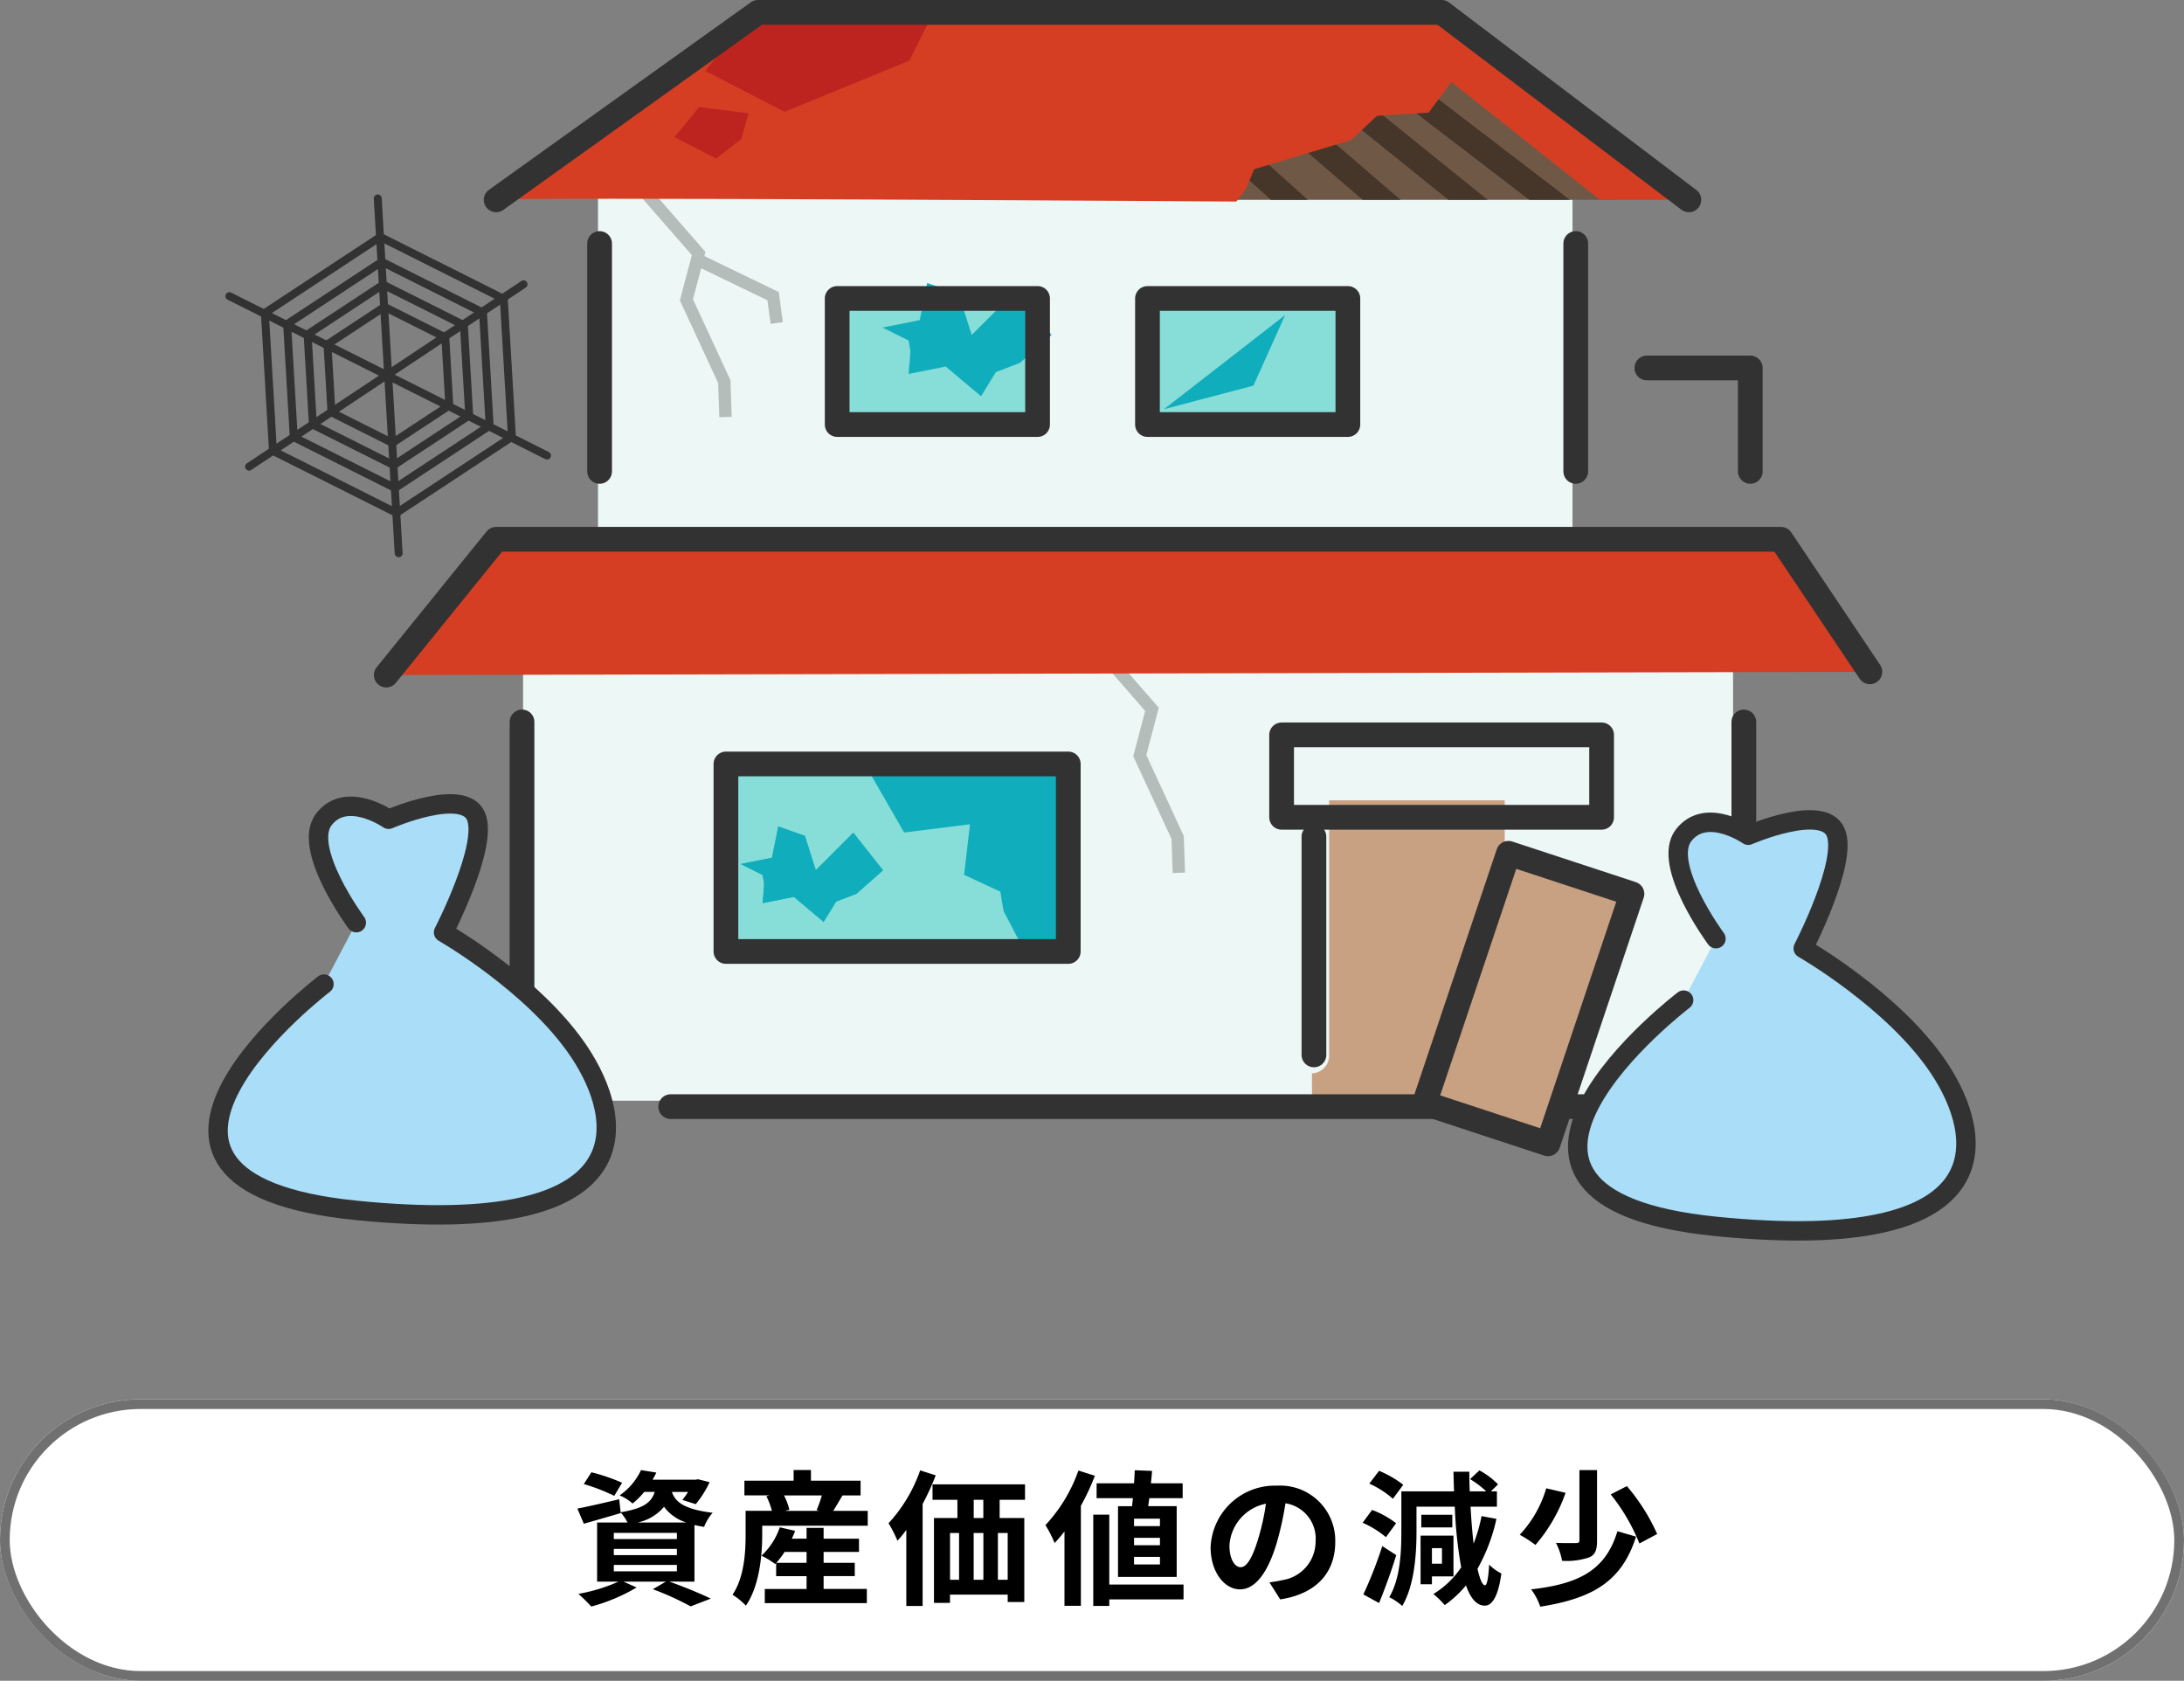
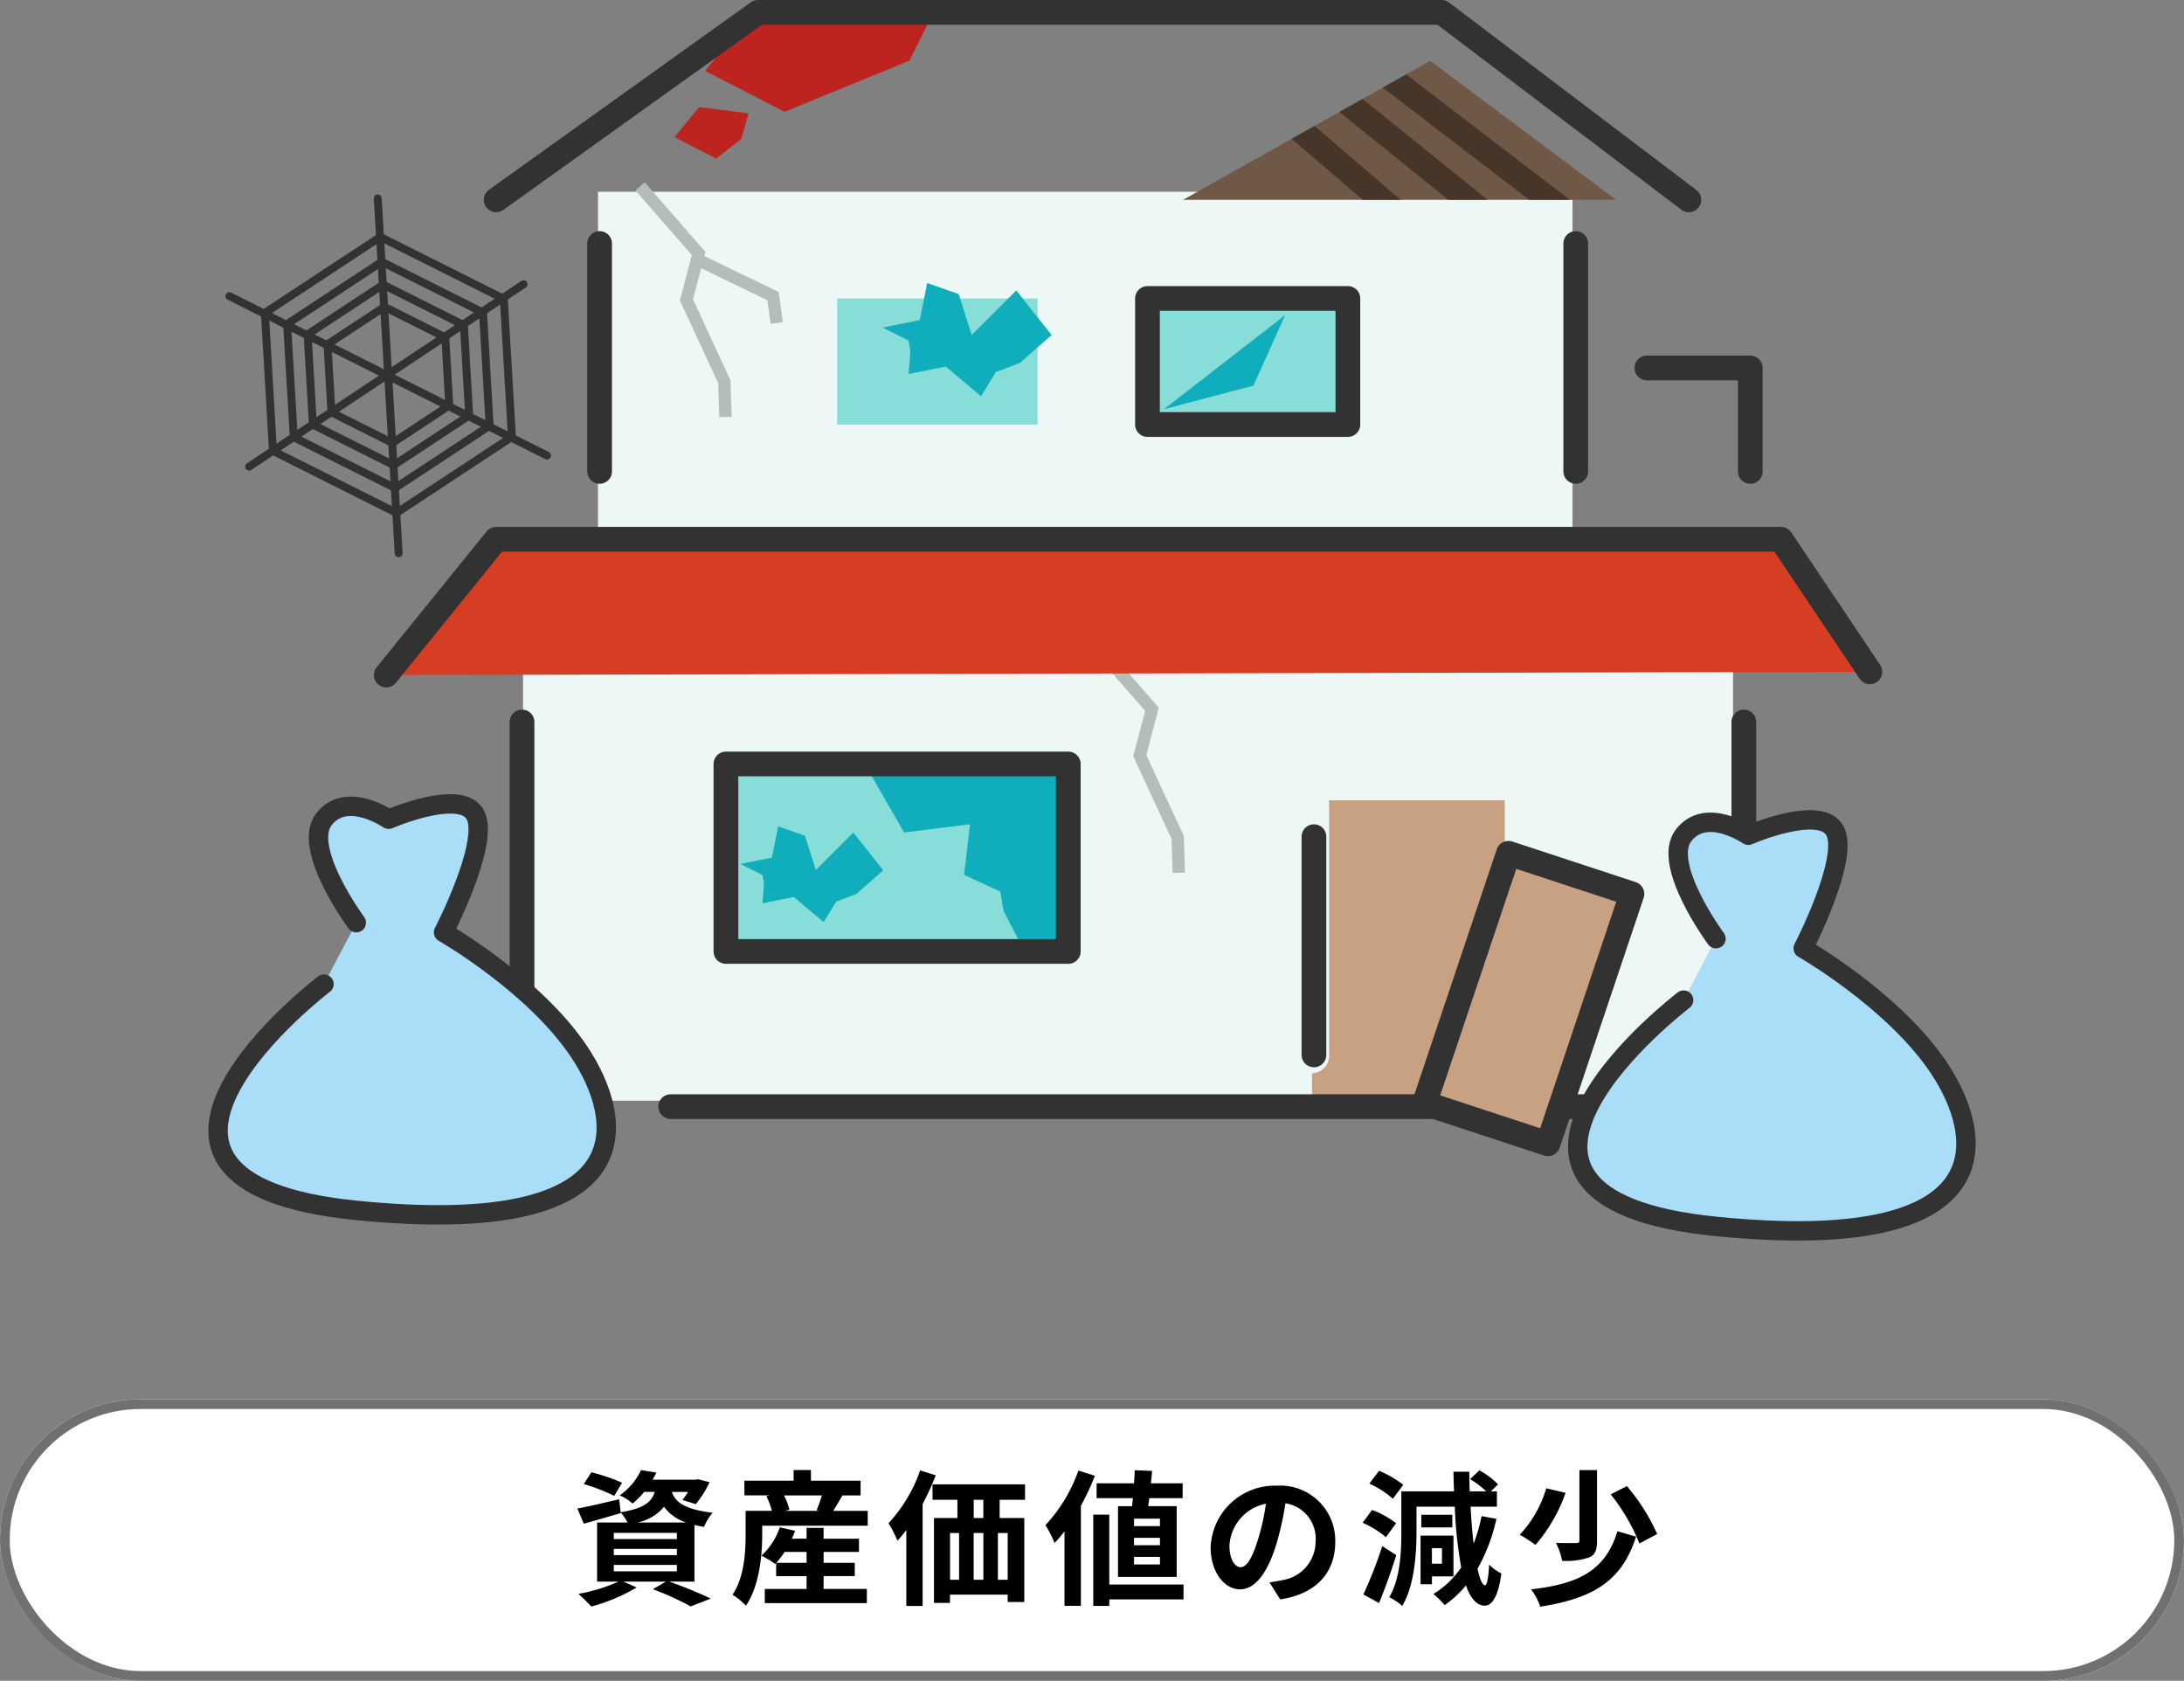
<svg xmlns="http://www.w3.org/2000/svg" width="225" height="173.139" viewBox="0 0 225 173.139">
  <rect x="0" y="0" width="225" height="173.139" fill="#808080" stroke="none" />
  <defs>
    <clipPath id="clip-path">
      <path id="パス_22807" data-name="パス 22807" d="M1420.386,3366.75h44.622l-19.147-14.319Z" fill="none" />
    </clipPath>
  </defs>
  <g id="risk5" transform="translate(-881 -1356.574)">
    <g id="長方形_3636" data-name="長方形 3636" transform="translate(881 1500.713)" fill="#fff" stroke="#707070" stroke-width="1">
      <rect width="225" height="29" rx="14.5" stroke="none" />
      <rect x="0.5" y="0.5" width="224" height="28" rx="14" fill="none" />
    </g>
    <path id="パス_23244" data-name="パス 23244" d="M5.175-11.4A19.511,19.511,0,0,0,2.01-12.48l-.78,1.215A19.316,19.316,0,0,1,4.365-10.05ZM4.32-2.94h6.5v.66H4.32Zm0-1.65h6.5v.645H4.32Zm0-1.65h6.5V-5.6H4.32ZM6.765-7.305a4.853,4.853,0,0,0,2.73-1.62,4.506,4.506,0,0,0,2.3,1.62Zm5.865,6.09V-7.05c.3.075.63.135.99.195a4.981,4.981,0,0,1,.885-1.455c-3.03-.36-3.87-1.17-4.2-2.145H11.97a8.538,8.538,0,0,1-.585.825l1.38.435A10.645,10.645,0,0,0,14.19-11.46l-1.185-.3-.27.045H8.31a6.889,6.889,0,0,0,.39-.735l-1.575-.255A6.513,6.513,0,0,1,4.92-10.1a4.774,4.774,0,0,1,1.335.84,8.245,8.245,0,0,0,1.2-1.2h1.08c-.33,1.065-1.125,1.71-3.51,2.1L4.875-9.7c-1.59.375-3.2.75-4.305.96l.66,1.56c1.125-.315,2.52-.72,3.81-1.1l-.015-.06A4.478,4.478,0,0,1,5.73-7.305H2.6v6.09H4.8A17.613,17.613,0,0,1,.675.045,18.092,18.092,0,0,1,2,1.35,18.587,18.587,0,0,0,6.675-.615l-1.365-.6H9.69l-1.35.78a29.577,29.577,0,0,1,3.9,1.77l2.07-.8c-1.02-.5-2.745-1.215-4.275-1.755ZM21.06-3.15a8.818,8.818,0,0,0,.855-1.125H24.18V-3.15Zm4.875,1.365h3.21V-3.15h-3.21V-4.275H29.58V-5.64H25.935V-6.75H24.18v1.11H22.665c.12-.27.24-.54.33-.81L21.42-6.81a7.06,7.06,0,0,1-1.89,2.925,7.845,7.845,0,0,1,1.41.855l.105-.1v1.35H24.18v1.32H19.875V1H30.39V-.465H25.935Zm-.18-8.31a12.766,12.766,0,0,1-.54,1.515l.27.075H21.96l.45-.12a6.706,6.706,0,0,0-.555-1.47Zm1.17,1.59c.285-.45.615-1.02.96-1.59h1.86V-11.61H24.63v-1.1H22.845v1.1h-5.07V-10.1H20.37l-.33.09a7.669,7.669,0,0,1,.57,1.5H17.9V-6.09c0,1.785-.12,4.4-1.35,6.225a7.078,7.078,0,0,1,1.38,1.125c1.41-2.055,1.68-5.235,1.68-7.335v-.9H30.48v-1.53Zm8.955-4.17A15.572,15.572,0,0,1,32.625-7.23a13.577,13.577,0,0,1,.915,1.8,11.639,11.639,0,0,0,.915-1.11V1.29h1.68V-9.21a26.035,26.035,0,0,0,1.35-2.955ZM42.39-7.77H41.4V-9.645h.99ZM44.9-1.41H43.89V-6.225H44.9Zm-5.94-4.815h.93V-1.41h-.93Zm3.435,0V-1.41h-1V-6.225Zm4.29-3.42v-1.59H37.155v1.59H39.72V-7.77H37.305V.975h1.65V.12H44.9V.885h1.71V-7.77H44.07V-9.645ZM60.585-6.93h-2.67V-7.7h2.67Zm0,1.965h-2.67V-5.73h2.67Zm0,1.98h-2.67v-.78h2.67Zm-4.32-6V-1.7H62.31v-7.29H59.37c.045-.255.075-.54.12-.825h3.435v-1.53h-3.27c.045-.435.09-.87.12-1.275L57.99-12.69c-.015.42-.045.885-.075,1.35H54.06v1.53H57.8c-.03.285-.06.57-.09.825Zm-4.08-3.675a15.942,15.942,0,0,1-3.4,5.625,11.3,11.3,0,0,1,.945,1.845,13.784,13.784,0,0,0,1.02-1.2V1.275H52.44V-9.03a23.907,23.907,0,0,0,1.44-3.09ZM63.015-.915h-7.65v-7.2h-1.65v9.4h1.65V.615h7.65ZM68.9-2.7c-.555,0-1.155-.735-1.155-2.235A4.658,4.658,0,0,1,71.505-9.24a23.844,23.844,0,0,1-.795,3.6C70.11-3.63,69.51-2.7,68.9-2.7ZM72.975.615c3.75-.57,5.67-2.79,5.67-5.91a5.669,5.669,0,0,0-6-5.805,6.624,6.624,0,0,0-6.84,6.36c0,2.505,1.4,4.32,3.03,4.32,1.62,0,2.91-1.83,3.795-4.83a32.282,32.282,0,0,0,.885-4.035,3.677,3.677,0,0,1,3.105,3.93A4.022,4.022,0,0,1,73.245-1.38c-.39.09-.81.165-1.38.24ZM85.65-11.19a10.874,10.874,0,0,0-2.49-1.44l-1.005,1.32a9.565,9.565,0,0,1,2.43,1.56Zm-.735,3.96A9.42,9.42,0,0,0,82.44-8.6l-.975,1.32a9.816,9.816,0,0,1,2.4,1.485ZM83.49-4.875A43.356,43.356,0,0,1,81.54.105L83.16.99c.615-1.5,1.26-3.285,1.77-4.935Zm6.15.21V-3.06H88.605V-4.665Zm1.185,2.91v-4.2h-3.39v5.01h1.17v-.81ZM90.705-8.1H87.51V-6.8h3.195Zm3.015.135A16.961,16.961,0,0,1,92.9-5.13c-.135-1.125-.24-2.415-.315-3.81h2.715v-1.575H94.68l.735-.72a7.924,7.924,0,0,0-1.92-1.44l-.96.9a9.689,9.689,0,0,1,1.665,1.26H92.5q-.045-.99-.045-2.025H90.825c.015.69.03,1.365.06,2.025h-5.43V-6.33c0,2.025-.105,4.785-1.245,6.72a5.8,5.8,0,0,1,1.335.9c1.26-2.1,1.47-5.37,1.47-7.62V-8.94H90.96a44.8,44.8,0,0,0,.66,6.255A9.264,9.264,0,0,1,88.755.06a9.4,9.4,0,0,1,1.17,1.14,11.19,11.19,0,0,0,2.19-2.025c.465,1.335,1.1,2.07,1.92,2.085.615,0,1.35-.585,1.725-3.315A4.772,4.772,0,0,1,94.5-2.97c-.075,1.38-.225,2.145-.435,2.13-.27-.015-.525-.645-.765-1.7A18.458,18.458,0,0,0,95.25-7.68Zm10.08-4.74V-5.46c0,.21-.09.27-.36.27s-1.2.015-2.055-.015a6.723,6.723,0,0,1,.63,1.845,7.3,7.3,0,0,0,2.775-.345c.645-.27.825-.78.825-1.725v-7.275Zm3.225,2.505a19.882,19.882,0,0,1,2.955,5.055l1.83-.975a20.371,20.371,0,0,0-3.12-4.935Zm.69,3.795C106.5-2.4,103.785-.975,98.82-.42a6.181,6.181,0,0,1,.945,1.785c5.415-.855,8.4-2.6,9.87-7.215ZM100.38-10.83a11.781,11.781,0,0,1-2.73,4.785,13.542,13.542,0,0,1,1.62,1.05,16.605,16.605,0,0,0,3.105-5.37Z" transform="translate(939.915 1520.713)" />
    <g id="グループ_9271" data-name="グループ 9271" transform="translate(-417.508 -1989.588)">
      <g id="グループ_9266" data-name="グループ 9266">
        <path id="パス_22799" data-name="パス 22799" d="M1337.686,3370.568l-11.891,7.83.835,14.213,12.726,6.383,11.891-7.83-.835-14.213Z" fill="none" stroke="#323232" stroke-linecap="round" stroke-linejoin="round" stroke-width="0.816" />
        <path id="パス_22800" data-name="パス 22800" d="M1337.836,3373.129l-9.748,6.419.685,11.652,10.433,5.233,9.748-6.418-.685-11.652Z" fill="none" stroke="#323232" stroke-linecap="round" stroke-linejoin="round" stroke-width="0.816" />
        <path id="パス_22801" data-name="パス 22801" d="M1337.975,3375.484l-7.778,5.122.546,9.3,8.325,4.176,7.778-5.122-.546-9.3Z" fill="none" stroke="#323232" stroke-linecap="round" stroke-linejoin="round" stroke-width="0.816" />
        <path id="パス_22802" data-name="パス 22802" d="M1338.109,3377.772l-5.864,3.861.412,7.009,6.276,3.148,5.864-3.861-.412-7.009Z" fill="none" stroke="#323232" stroke-linecap="round" stroke-linejoin="round" stroke-width="0.816" />
        <line id="線_878" data-name="線 878" x2="32.725" y2="16.422" transform="translate(1322.138 3376.667)" fill="none" stroke="#323232" stroke-linecap="round" stroke-linejoin="round" stroke-width="0.816" />
        <line id="線_879" data-name="線 879" x2="2.155" y2="36.551" transform="translate(1337.424 3366.602)" fill="none" stroke="#323232" stroke-linecap="round" stroke-linejoin="round" stroke-width="0.816" />
        <line id="線_880" data-name="線 880" y1="18.786" x2="28.277" transform="translate(1324.169 3375.445)" fill="none" stroke="#323232" stroke-linecap="round" stroke-linejoin="round" stroke-width="0.816" />
      </g>
      <rect id="長方形_3675" data-name="長方形 3675" width="124.657" height="45.344" transform="translate(1352.395 3414.202)" fill="#edf7f5" />
      <rect id="長方形_3676" data-name="長方形 3676" width="19.315" height="35.269" transform="translate(1408.564 3424.858) rotate(90)" fill="#87ddd7" />
      <rect id="長方形_3677" data-name="長方形 3677" width="100.399" height="35.346" transform="translate(1360.113 3365.917)" fill="#edf7f5" />
      <path id="パス_22803" data-name="パス 22803" d="M1364.45,3365.362l6.034,6.914-1.257,4.777,3.9,8.422.126,3.646" fill="none" stroke="#b5bdbb" stroke-miterlimit="10" stroke-width="1.274" />
      <path id="パス_22804" data-name="パス 22804" d="M1411.153,3412.314l6.034,6.914L1415.93,3424l3.9,8.422.126,3.646" fill="none" stroke="#b5bdbb" stroke-miterlimit="10" stroke-width="1.274" />
      <path id="パス_22805" data-name="パス 22805" d="M1370.358,3372.9l7.794,3.771.377,2.765" fill="none" stroke="#b5bdbb" stroke-miterlimit="10" stroke-width="1.274" />
      <path id="パス_22806" data-name="パス 22806" d="M1420.386,3366.75h44.622l-19.147-14.319Z" fill="#705847" />
      <g id="グループ_9268" data-name="グループ 9268">
        <g id="グループ_9267" data-name="グループ 9267" clip-path="url(#clip-path)">
          <line id="線_881" data-name="線 881" x2="26.739" y2="20.475" transform="translate(1433.224 3347.661)" fill="none" stroke="#46362a" stroke-linecap="round" stroke-linejoin="round" stroke-width="2.547" />
          <line id="線_882" data-name="線 882" x2="24.887" y2="20.066" transform="translate(1428.492 3349.61)" fill="none" stroke="#46362a" stroke-linecap="round" stroke-linejoin="round" stroke-width="2.547" />
          <line id="線_883" data-name="線 883" x2="24.256" y2="20.823" transform="translate(1422.282 3350.806)" fill="none" stroke="#46362a" stroke-linecap="round" stroke-linejoin="round" stroke-width="2.547" />
-           <line id="線_884" data-name="線 884" x2="23.769" y2="21.377" transform="translate(1413.899 3351.055)" fill="none" stroke="#46362a" stroke-linecap="round" stroke-linejoin="round" stroke-width="2.547" />
        </g>
      </g>
-       <path id="パス_22808" data-name="パス 22808" d="M1349.623,3366.75l26.973-19.314h70.429l25.475,19.314h-9.158l-15.318-12.155-2.331,3.164-5.328.333-2.664,2.5-9.989,3-.833,2-1,1.332S1349.956,3366.417,1349.623,3366.75Z" fill="#d53e22" />
      <path id="パス_22809" data-name="パス 22809" d="M1371.15,3353.466l8.187,4.214,12.855-5.265,1.974-3.947-18.2-.9Z" fill="#bd2420" />
      <path id="パス_22810" data-name="パス 22810" d="M1368,3360.288l4.288,2.207,2.586-2.018.757-2.649-5.108-.631Z" fill="#bd2420" />
      <path id="パス_22811" data-name="パス 22811" d="M1349.623,3366.75l26.973-19.314h70.429l25.474,19.314" fill="none" stroke="#323232" stroke-linecap="round" stroke-linejoin="round" stroke-width="2.547" />
      <path id="パス_22812" data-name="パス 22812" d="M1338.3,3415.7l11.322-13.986H1481.99l9.157,13.653" fill="#d53e22" />
      <path id="パス_22813" data-name="パス 22813" d="M1338.3,3415.7l11.322-13.986H1481.99l9.157,13.653" fill="none" stroke="#323232" stroke-linecap="round" stroke-linejoin="round" stroke-width="2.547" />
      <line id="線_885" data-name="線 885" y2="23.476" transform="translate(1360.279 3371.245)" fill="none" stroke="#323232" stroke-linecap="round" stroke-linejoin="round" stroke-width="2.547" />
      <line id="線_886" data-name="線 886" y2="23.476" transform="translate(1460.845 3371.245)" fill="none" stroke="#323232" stroke-linecap="round" stroke-linejoin="round" stroke-width="2.547" />
      <path id="パス_22814" data-name="パス 22814" d="M1453.527,3454.971V3428.6h-18.088v26.367a1.825,1.825,0,0,1-1.767,1.759v2.64h22.36v-2.636C1454.851,3456.877,1453.527,3456.29,1453.527,3454.971Z" fill="#c8a082" />
      <line id="線_887" data-name="線 887" y2="22.477" transform="translate(1433.872 3432.35)" fill="none" stroke="#323232" stroke-linecap="round" stroke-linejoin="round" stroke-width="2.547" />
      <line id="線_888" data-name="線 888" y2="38.295" transform="translate(1352.287 3420.529)" fill="none" stroke="#323232" stroke-linecap="round" stroke-linejoin="round" stroke-width="2.547" />
      <path id="パス_22815" data-name="パス 22815" d="M1478.161,3420.529v39.627H1367.605" fill="none" stroke="#323232" stroke-linecap="round" stroke-linejoin="round" stroke-width="2.547" />
      <path id="パス_22816" data-name="パス 22816" d="M1468.171,3384.066h10.656v10.656" fill="none" stroke="#323232" stroke-linecap="round" stroke-linejoin="round" stroke-width="2.547" />
      <rect id="長方形_3678" data-name="長方形 3678" width="12.987" height="20.646" transform="translate(1405.401 3376.906) rotate(90)" fill="#87ddd7" />
      <path id="パス_22817" data-name="パス 22817" d="M1394.028,3375.312l-.765,3.825-3.825.765,2.677,1.339.191,1.147-.191,2.295,3.825-.765,3.634,3.06,1.53-2.486,2.486-.956,3.251-2.869-3.634-4.59-4.59,4.59-1.339-4.207Z" fill="#10adbc" />
      <path id="パス_22818" data-name="パス 22818" d="M1378.687,3431.3l-.644,3.221-3.221.644,2.255,1.127.161.967-.161,1.933,3.221-.644,3.06,2.577,1.288-2.094,2.094-.805,2.738-2.416-3.06-3.865-3.865,3.865-1.127-3.543Z" fill="#10adbc" />
      <path id="パス_22819" data-name="パス 22819" d="M1378.687,3431.3l-.644,3.221-3.221.644,2.255,1.127.161.967-.161,1.933,3.221-.644,3.06,2.577,1.288-2.094,2.094-.805,2.738-2.416-3.06-3.865-3.865,3.865-1.127-3.543Z" fill="#10adbc" />
      <rect id="長方形_3679" data-name="長方形 3679" width="12.987" height="20.646" transform="translate(1437.369 3376.906) rotate(90)" fill="#87ddd7" />
      <path id="パス_22820" data-name="パス 22820" d="M1418.429,3388.31l9.206-2.423,3.271-7.268Z" fill="#10adbc" />
-       <rect id="長方形_3680" data-name="長方形 3680" width="12.987" height="20.646" transform="translate(1405.401 3376.906) rotate(90)" fill="none" stroke="#323232" stroke-linecap="round" stroke-linejoin="round" stroke-width="2.547" />
      <path id="パス_22821" data-name="パス 22821" d="M1388.255,3426.009l3.4,5.908,6.783-.848-.606,5.209,3.734,1.734.333,2,1.831,3.5h4.828v-19.147h-12.82Z" fill="#10adbc" />
      <rect id="長方形_3681" data-name="長方形 3681" width="19.315" height="35.269" transform="translate(1408.564 3424.858) rotate(90)" fill="none" stroke="#323232" stroke-linecap="round" stroke-linejoin="round" stroke-width="2.547" />
      <rect id="長方形_3682" data-name="長方形 3682" width="12.987" height="20.646" transform="translate(1437.369 3376.906) rotate(90)" fill="none" stroke="#323232" stroke-linecap="round" stroke-linejoin="round" stroke-width="2.547" />
-       <rect id="長方形_3683" data-name="長方形 3683" width="32.967" height="8.491" transform="translate(1430.542 3421.861)" fill="none" stroke="#323232" stroke-linecap="round" stroke-linejoin="round" stroke-width="2.547" />
      <path id="パス_22822" data-name="パス 22822" d="M1457.985,3463.987l-12.722-4.182,8.649-25.747,12.722,4.182Z" fill="#c8a082" stroke="#323232" stroke-linecap="round" stroke-linejoin="round" stroke-width="2.547" />
      <g id="グループ_9269" data-name="グループ 9269">
        <path id="パス_22823" data-name="パス 22823" d="M1471.959,3449.183s-26.64,20.313,3.33,23.31,27.639-9.324,22.977-16.317-13.986-12.321-13.986-12.321,4.662-8.991,3.33-11.988-8.991.333-8.991.333-4.329-3-6.66,0,3.33,10.656,3.33,10.656" fill="#aaddf7" />
        <path id="パス_22824" data-name="パス 22824" d="M1471.959,3449.183s-26.64,20.313,3.33,23.31,27.639-9.324,22.977-16.317-13.986-12.321-13.986-12.321,4.662-8.991,3.33-11.988-8.991.333-8.991.333-4.329-3-6.66,0,3.33,10.656,3.33,10.656" fill="none" stroke="#323232" stroke-linecap="round" stroke-linejoin="round" stroke-width="2" />
      </g>
      <g id="グループ_9270" data-name="グループ 9270">
        <path id="パス_22825" data-name="パス 22825" d="M1331.884,3447.534s-26.64,20.313,3.33,23.31,27.639-9.324,22.977-16.317-13.986-12.32-13.986-12.32,4.662-8.991,3.33-11.988-8.991.333-8.991.333-4.329-3-6.66,0,3.33,10.656,3.33,10.656" fill="#aaddf7" />
        <path id="パス_22826" data-name="パス 22826" d="M1331.884,3447.534s-26.64,20.313,3.33,23.31,27.639-9.324,22.977-16.317-13.986-12.32-13.986-12.32,4.662-8.991,3.33-11.988-8.991.333-8.991.333-4.329-3-6.66,0,3.33,10.656,3.33,10.656" fill="none" stroke="#323232" stroke-linecap="round" stroke-linejoin="round" stroke-width="2" />
      </g>
    </g>
  </g>
</svg>